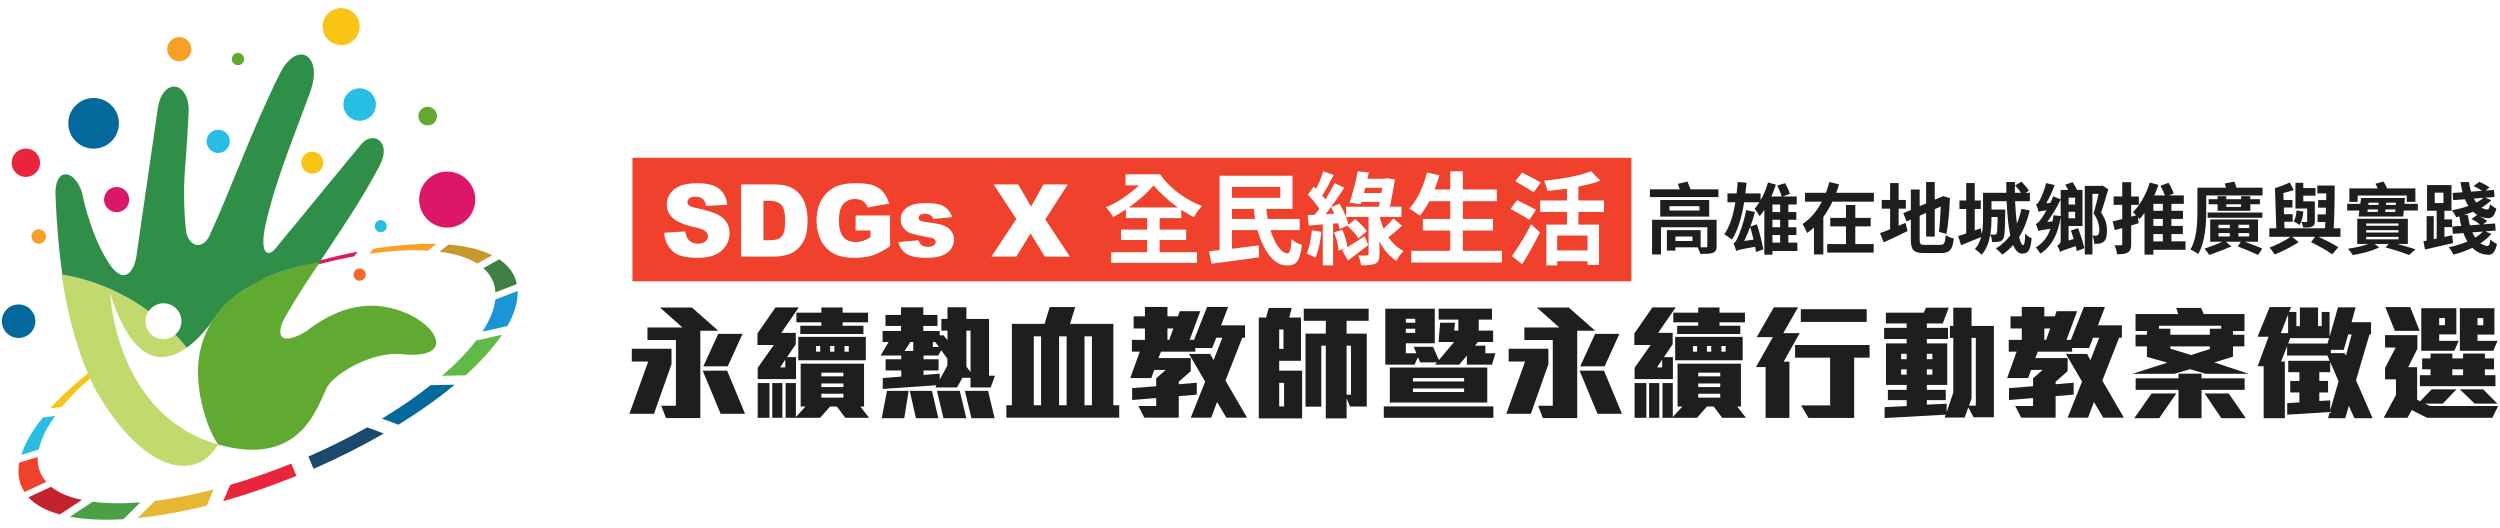
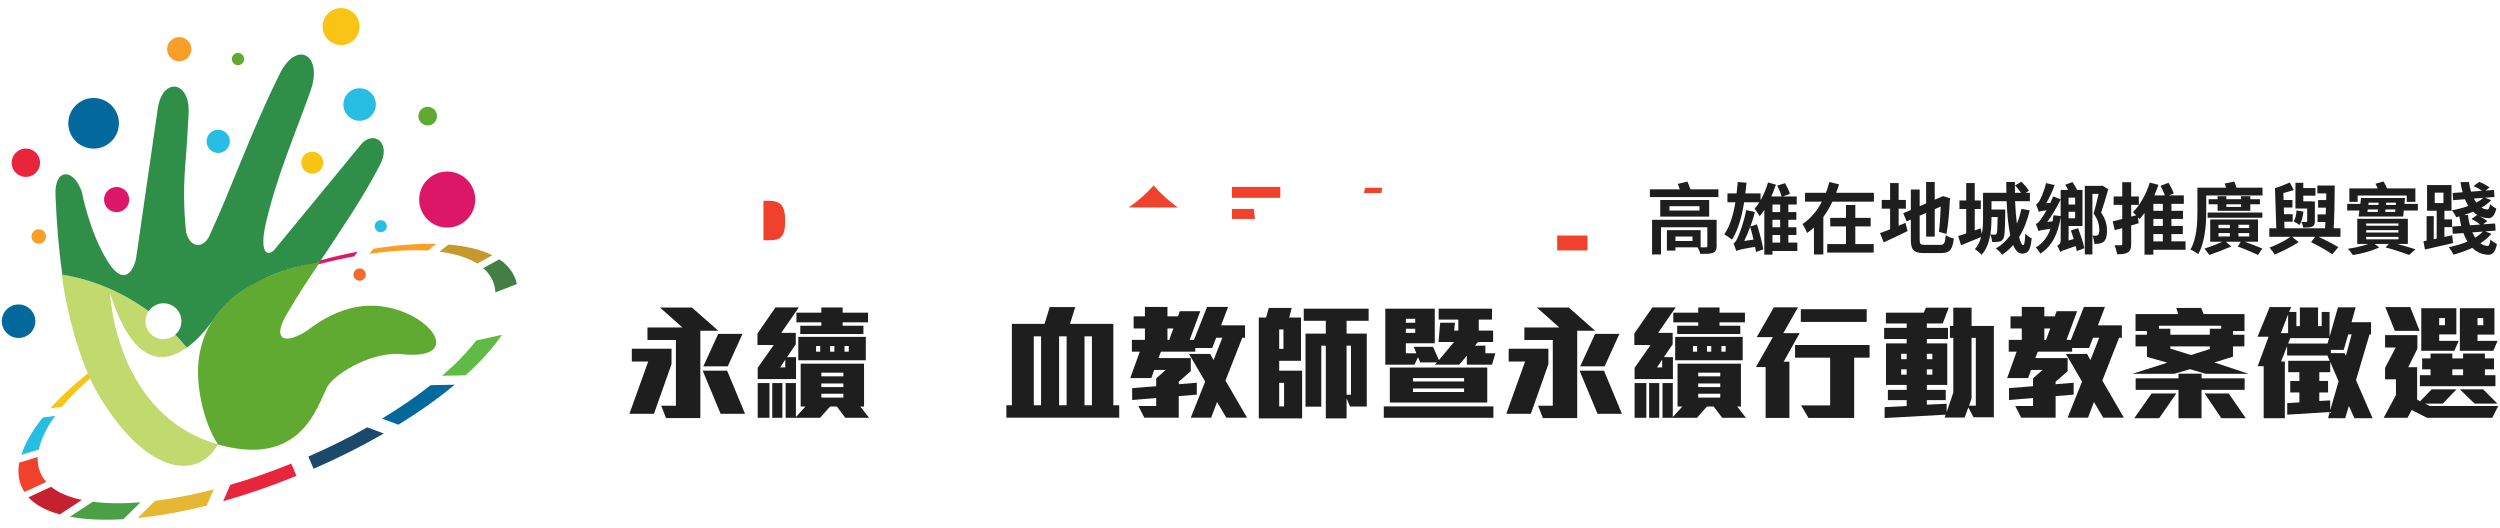
<svg xmlns="http://www.w3.org/2000/svg" version="1.1" id="圖層_1" x="0px" y="0px" width="450px" height="95px" viewBox="0 0 450 95" enable-background="new 0 0 450 95" xml:space="preserve">
  <g>
    <g>
      <path fill="#EF412C" d="M207.651,33.375c-1.194,1.37-2.683,2.695-4.467,3.971h8.83C210.335,36.14,208.881,34.816,207.651,33.375z" />
      <polygon fill="#EF412C" points="248.805,33.799 245.737,33.799 245.489,34.74 248.646,34.74   " />
      <path fill="#EF412C" d="M221.747,37.612v1.791h4.166c-0.093-0.603-0.165-1.2-0.211-1.791H221.747z" />
-       <path fill="#EF412C" d="M113.842,28.399v22.246h179.804V28.399H113.842z M273.982,31.051c1.819,0.934,2.942,1.536,3.369,1.809    l-1.295,1.756c-0.368-0.272-1.467-0.94-3.298-2.004L273.982,31.051z M130.637,44.27c-0.46,0.702-1.104,1.236-1.931,1.599    c-0.828,0.364-1.872,0.546-3.131,0.546c-2.21,0-3.741-0.426-4.591-1.276c-0.852-0.851-1.333-1.932-1.446-3.244l3.821-0.238    c0.082,0.62,0.25,1.092,0.505,1.416c0.414,0.528,1.004,0.79,1.772,0.79c0.573,0,1.016-0.135,1.326-0.403    c0.311-0.269,0.465-0.581,0.465-0.936c0-0.338-0.147-0.638-0.444-0.903c-0.295-0.267-0.98-0.518-2.057-0.754    c-1.76-0.396-3.017-0.922-3.767-1.579c-0.756-0.656-1.134-1.491-1.134-2.508c0-0.669,0.193-1.299,0.58-1.894    c0.387-0.595,0.97-1.062,1.747-1.4c0.777-0.34,1.842-0.51,3.196-0.51c1.661,0,2.926,0.309,3.798,0.926    c0.872,0.619,1.391,1.602,1.557,2.948l-3.786,0.222c-0.101-0.585-0.312-1.011-0.634-1.277c-0.323-0.265-0.767-0.398-1.334-0.398    c-0.466,0-0.818,0.099-1.055,0.298c-0.237,0.197-0.354,0.438-0.354,0.722c0,0.207,0.097,0.394,0.292,0.559    c0.189,0.172,0.639,0.332,1.348,0.479c1.755,0.379,3.013,0.762,3.772,1.148c0.76,0.387,1.312,0.867,1.659,1.44    c0.345,0.573,0.518,1.216,0.518,1.925C131.329,42.797,131.099,43.567,130.637,44.27z M144.89,42.882    c-0.317,0.765-0.756,1.405-1.318,1.924c-0.561,0.517-1.165,0.862-1.808,1.031c-0.882,0.238-1.679,0.356-2.394,0.356h-5.967V33.197    h5.967c1.176,0,2.126,0.158,2.851,0.479c0.724,0.319,1.322,0.777,1.794,1.375c0.473,0.596,0.815,1.291,1.029,2.082    c0.212,0.793,0.318,1.631,0.318,2.519C145.363,41.041,145.205,42.118,144.89,42.882z M160.212,44.323    c-1.187,0.81-2.238,1.36-3.151,1.654c-0.915,0.291-1.996,0.438-3.249,0.438c-1.543,0-2.801-0.263-3.773-0.788    c-0.972-0.525-1.725-1.311-2.261-2.351c-0.535-1.039-0.801-2.234-0.801-3.581c0-1.419,0.292-2.652,0.878-3.701    s1.441-1.845,2.57-2.39c0.881-0.42,2.066-0.629,3.555-0.629c1.436,0,2.51,0.131,3.223,0.39c0.711,0.261,1.302,0.664,1.773,1.211    c0.47,0.546,0.823,1.239,1.059,2.078l-3.875,0.691c-0.158-0.489-0.43-0.865-0.81-1.125c-0.381-0.26-0.868-0.391-1.458-0.391    c-0.88,0-1.583,0.307-2.105,0.918c-0.524,0.612-0.784,1.579-0.784,2.903c0,1.405,0.265,2.41,0.792,3.015    c0.53,0.602,1.266,0.904,2.213,0.904c0.447,0,0.877-0.066,1.284-0.195c0.409-0.131,0.875-0.352,1.401-0.665v-1.224h-2.685v-2.704    h6.204V44.323z M171.237,44.723c-0.327,0.514-0.845,0.922-1.551,1.227c-0.707,0.305-1.669,0.457-2.886,0.457    c-1.72,0-2.944-0.245-3.675-0.736c-0.73-0.49-1.198-1.188-1.405-2.094l3.582-0.335c0.147,0.425,0.354,0.73,0.622,0.913    c0.265,0.183,0.62,0.274,1.061,0.274c0.486,0,0.861-0.104,1.127-0.31c0.207-0.153,0.311-0.346,0.311-0.576    c0-0.259-0.136-0.46-0.408-0.602c-0.195-0.102-0.713-0.224-1.551-0.372c-1.253-0.217-2.123-0.42-2.611-0.605    c-0.487-0.187-0.898-0.5-1.231-0.944c-0.334-0.441-0.501-0.947-0.501-1.515c0-0.619,0.18-1.153,0.54-1.603    c0.361-0.449,0.858-0.783,1.489-1.005c0.633-0.222,1.481-0.333,2.545-0.333c1.122,0,1.952,0.087,2.487,0.257    c0.534,0.172,0.979,0.438,1.338,0.798c0.357,0.361,0.655,0.849,0.891,1.464l-3.422,0.336c-0.088-0.3-0.236-0.522-0.442-0.663    c-0.285-0.189-0.627-0.284-1.029-0.284c-0.408,0-0.705,0.071-0.89,0.217c-0.187,0.144-0.28,0.319-0.28,0.526    c0,0.23,0.119,0.404,0.355,0.521c0.236,0.119,0.751,0.225,1.543,0.318c1.2,0.136,2.093,0.326,2.678,0.569    c0.584,0.241,1.032,0.586,1.342,1.034c0.31,0.448,0.466,0.942,0.466,1.479C171.729,43.681,171.564,44.209,171.237,44.723z     M188.068,46.194l-2.567-4.176l-2.566,4.176h-4.485l4.482-6.774l-4.075-6.223h4.423l2.301,3.998l2.239-3.998h4.379l-4.045,6.295    l4.426,6.702H188.068z M213.503,41.334v1.862h-4.771v2.198h6.721v1.916H200.01v-1.916h6.472v-2.198h-4.699v-1.862h4.699V39.26    h-3.813v-1.56c-0.674,0.461-1.442,0.915-2.305,1.365c-0.414-0.722-0.851-1.306-1.313-1.756c1.892-0.769,3.73-1.944,5.515-3.528    c0.152-0.142,0.301-0.277,0.442-0.407h-2.41v-2.004h6.223c1.086,1.595,2.601,3.003,4.539,4.22    c0.992,0.626,1.991,1.123,2.996,1.489c-0.591,0.627-1.07,1.289-1.437,1.986c-0.732-0.331-1.495-0.764-2.287-1.296v1.49h-3.901    v2.074H213.503z M233.166,47.398c-0.366,0.26-0.875,0.391-1.525,0.391c-1.43-0.012-2.694-0.922-3.794-2.73    c-0.614-1.029-1.111-2.24-1.489-3.636h-4.61v3.353c2.47-0.309,4.073-0.509,4.806-0.604l0.069,2.146    c-2.718,0.389-5.573,0.774-8.563,1.153l-0.443-2.253c0.639-0.059,1.276-0.13,1.915-0.212V31.636h13.122v5.976h-4.718    c0.06,0.662,0.137,1.259,0.231,1.791h5.78v2.021h-5.267c0.568,1.784,1.265,3.039,2.093,3.76c0.354,0.295,0.686,0.443,0.992,0.443    c0.343,0,0.568-0.634,0.674-1.898c0.012-0.212,0.024-0.442,0.036-0.69c0.532,0.473,1.135,0.81,1.809,1.01    c0.022,0.013,0.042,0.02,0.054,0.02C234.159,45.826,233.769,46.938,233.166,47.398z M236.765,46.407    c-0.378-0.261-0.903-0.516-1.577-0.763c0.449-0.91,0.762-2.311,0.939-4.202l1.72,0.282    C237.669,43.604,237.309,45.165,236.765,46.407z M239.957,47.771h-1.862v-7.376l-2.518,0.214l-0.214-1.881l1.297-0.07    c0.328-0.401,0.601-0.756,0.814-1.064c-0.531-0.839-1.218-1.69-2.058-2.553l1.045-1.453c0.107,0.106,0.25,0.235,0.428,0.39    c0.543-1.04,0.975-2.086,1.294-3.14l1.88,0.657c-0.852,1.678-1.537,2.908-2.059,3.688c0.189,0.213,0.385,0.45,0.586,0.709    c0.627-1.004,1.171-1.979,1.632-2.926l1.756,0.816c-1.265,1.939-2.389,3.528-3.369,4.771l1.579-0.09    c-0.155-0.342-0.351-0.732-0.586-1.17l1.524-0.639c0.815,1.442,1.347,2.707,1.596,3.795l1.224-1.011    c0.958,0.804,1.649,1.531,2.075,2.182l-1.509,1.312c-0.39-0.674-1.051-1.441-1.985-2.304l0.019-0.019l-1.419,0.638    c-0.023-0.118-0.112-0.473-0.266-1.064l-0.904,0.071V47.771z M241.588,45.023c0.331-0.178,0.555-0.301,0.674-0.371l-1.313,0.442    c-0.107-1.052-0.384-2.146-0.832-3.281l1.505-0.442c0.485,1.111,0.788,2.151,0.905,3.12c0.614-0.365,1.649-1.021,3.104-1.968    l0.656,1.596c-0.828,0.65-2.045,1.579-3.653,2.784L241.588,45.023z M251.428,46.797c-0.023,0.059-0.047,0.105-0.071,0.141    c-1.252-0.768-2.269-1.938-3.049-3.51v2.306c0,0.791-0.172,1.318-0.514,1.578c-0.083,0.047-0.166,0.094-0.249,0.143    c-0.461,0.211-1.306,0.318-2.534,0.318c-0.084-0.568-0.261-1.17-0.532-1.809c0.71,0.036,1.235,0.043,1.577,0.018    c0.179-0.023,0.272-0.112,0.284-0.266v-6.667h-4.044v-1.843h5.889l0.177-0.853h-3.316l-0.123,0.427l-1.985-0.302    c0.589-1.82,1.075-3.7,1.453-5.64l2.004,0.196l-0.268,1.135h3.139l0.338-0.089l1.472,0.213c-0.154,1.123-0.451,2.76-0.887,4.912    h2.074v1.843h-3.936c0.177,0.687,0.419,1.396,0.727,2.128c0.767-0.732,1.341-1.347,1.721-1.844l1.596,1.296    c-1.018,0.92-1.839,1.617-2.465,2.091c0.768,1.11,1.684,1.934,2.748,2.465C252.203,45.596,251.795,46.134,251.428,46.797z     M270.347,47.256h-16.329v-2.109h7.021v-3.652h-4.928v-2.092h4.928v-3.191h-3.759c-0.604,1.122-1.169,1.997-1.701,2.623    c-0.757-0.578-1.401-1.004-1.933-1.276c1.217-1.3,2.191-3.126,2.925-5.479c0.105-0.342,0.2-0.685,0.284-1.028l2.233,0.496    c-0.188,0.65-0.473,1.501-0.851,2.554h2.801v-3.264h2.271v3.264h6.115v2.11h-6.115v3.191h5.426v2.092h-5.426v3.652h7.038V47.256z     M273.061,36.015c1.925,0.958,2.973,1.484,3.138,1.578c0.106,0.071,0.2,0.131,0.284,0.177l-1.207,1.792    c-0.414-0.296-1.534-0.946-3.369-1.95L273.061,36.015z M273.982,47.576l-1.827-1.472c1.289-1.844,2.44-3.751,3.459-5.727    l1.577,1.455C276.163,43.888,275.093,45.803,273.982,47.576z M288.716,38.143h-4.61v2.287h3.707v7.253h-2.058v-0.656h-5.461v0.744    h-1.95V40.43h3.704v-2.287h-4.82v-2.056h4.82v-2.128c-1.004,0.142-2.179,0.277-3.526,0.408c-0.071-0.509-0.272-1.124-0.604-1.846    c3.642-0.354,6.436-0.909,8.388-1.667c0.034-0.011,0.063-0.022,0.089-0.034l1.666,1.701c-1.1,0.427-2.417,0.78-3.955,1.065v2.5    h4.61V38.143z" />
      <rect x="221.747" y="33.64" fill="#EF412C" width="8.706" height="1.968" />
      <rect x="280.294" y="42.399" fill="#EF412C" width="5.461" height="2.678" />
      <path fill="#EF412C" d="M138.421,36.14h-1.002v7.102h0.985c0.839,0,1.437-0.094,1.79-0.279c0.356-0.188,0.633-0.512,0.834-0.975    c0.201-0.465,0.301-1.218,0.301-2.257c0-1.378-0.224-2.32-0.673-2.829C140.206,36.394,139.461,36.14,138.421,36.14z" />
    </g>
    <g>
      <g>
        <path fill="#F36A2C" d="M34.291,55.746l0.464,0.389c2.221-1.111,4.532-2.188,6.928-3.199c2.072-0.877,4.131-1.682,6.164-2.414     l0.044-0.584c-2.148,0.777-4.32,1.627-6.507,2.551C38.937,53.525,36.572,54.617,34.291,55.746z" />
        <path fill="#DD1768" d="M50.903,49.473c4.482-1.473,8.812-2.588,12.843-3.328l0.626-0.849c-4.237,0.83-8.754,2.024-13.426,3.584     L50.903,49.473z" />
        <path fill="#F99F27" d="M67.167,44.788l-0.669,0.906c3.881-0.568,7.433-0.765,10.516-0.582l1.516-1.207     C75.152,43.819,71.321,44.113,67.167,44.788z" />
        <path fill="#C7982D" d="M79.098,45.304c2.785,0.352,5.098,1.062,6.802,2.139l2.714-1.499c-2.053-1.033-4.738-1.667-7.899-1.924     L79.098,45.304z" />
        <path fill="#427F44" d="M92.667,49.92c-0.548-1.293-1.508-2.369-2.804-3.244l-2.867,1.584c0.757,0.67,1.343,1.438,1.716,2.318     c0.273,0.645,0.415,1.328,0.464,2.043l3.856-1.488C92.943,50.719,92.832,50.313,92.667,49.92z" />
-         <path fill="#1A96D4" d="M86.835,59.697l4.496-1.01c1.279-2.262,1.924-4.398,1.854-6.324l-4.029,1.551     C88.961,55.699,88.161,57.648,86.835,59.697z" />
        <path fill="#5FBB46" d="M85.702,61.297c-1.572,2.063-3.638,4.199-6.127,6.342l4.226-0.082c2.752-2.484,4.971-4.949,6.56-7.303     L85.702,61.297z" />
        <path fill="#03699D" d="M81.847,69.246l-4.328,0.082c-2.577,2.039-5.521,4.068-8.764,6.023l2.955,1.098     C75.518,74.105,78.927,71.676,81.847,69.246z" />
        <path fill="#1A496B" d="M69.082,78.031l-2.984-1.105c-3.282,1.848-6.835,3.615-10.59,5.252l0.934,2.209     C60.958,82.42,65.199,80.275,69.082,78.031z" />
        <path fill="#E9253C" d="M52.425,83.449c-3.737,1.512-7.422,2.787-10.98,3.822l-1.278,2.938c4.258-1.199,8.691-2.717,13.193-4.551     L52.425,83.449z" />
        <path fill="#E5B733" d="M38.477,88.092c-3.724,0.965-7.275,1.648-10.569,2.055l-3.132,3.102     c3.829-0.383,8.015-1.129,12.433-2.238L38.477,88.092z" />
        <path fill="#4B9F45" d="M22.217,93.451l3.065-3.031c-3.19,0.256-6.08,0.219-8.584-0.109l-4.107,2.693     C15.33,93.521,18.582,93.666,22.217,93.451z" />
        <path fill="#C5212F" d="M10.772,92.594l3.973-2.607c-2.305-0.484-4.191-1.271-5.556-2.365l-4.083,1.902     C6.4,90.904,8.327,91.928,10.772,92.594z" />
        <path fill="#EF412C" d="M7.254,85.053c-0.367-0.867-0.512-1.803-0.472-2.791l-3.324,1.014c-0.266,1.527-0.159,2.953,0.385,4.24     c0.154,0.365,0.353,0.709,0.571,1.043l3.918-1.822C7.883,86.223,7.513,85.666,7.254,85.053z" />
        <path fill="#28BDE2" d="M3.843,81.879l3.155-0.961c0.379-1.881,1.377-3.922,2.924-6.053l-2.22,0.293     C5.815,77.506,4.499,79.773,3.843,81.879z" />
        <path fill="#F9C416" d="M9.029,73.514l2.088-0.275c1.943-2.324,4.478-4.725,7.514-7.109l-1.192-0.162     C14.101,68.486,11.268,71.033,9.029,73.514z" />
      </g>
      <path fill="#DD1768" d="M23.24,36.213c-0.161,1.242-1.297,2.119-2.537,1.958c-1.243-0.156-2.12-1.294-1.96-2.535    c0.159-1.242,1.294-2.12,2.537-1.96C22.521,33.836,23.399,34.97,23.24,36.213z" />
      <path fill="#F99F27" d="M34.435,9.089c-0.129,1.199-1.205,2.066-2.402,1.936c-1.197-0.129-2.066-1.202-1.937-2.401    c0.131-1.196,1.205-2.063,2.405-1.935C33.696,6.816,34.564,7.891,34.435,9.089z" />
      <g>
        <circle fill="#F9C416" cx="56.206" cy="29.28" r="1.98" />
      </g>
      <circle fill="#28BDE2" cx="68.533" cy="40.717" r="1.087" />
      <path fill="#03699D" d="M21.4,22.438c-0.133,2.513-2.28,4.442-4.793,4.31c-2.513-0.134-4.443-2.279-4.309-4.794    c0.134-2.511,2.28-4.443,4.793-4.309C19.604,17.779,21.532,19.922,21.4,22.438z" />
      <path fill="#28BDE2" d="M41.35,25.71c-0.149,1.146-1.194,1.956-2.339,1.807c-1.144-0.145-1.952-1.197-1.806-2.342    c0.146-1.141,1.192-1.951,2.341-1.806C40.688,23.515,41.499,24.565,41.35,25.71z" />
      <path fill="#60AA31" d="M78.652,21.116c-0.117,0.924-0.958,1.573-1.882,1.452c-0.917-0.11-1.566-0.96-1.452-1.878    c0.121-0.919,0.961-1.572,1.884-1.452C78.12,19.356,78.77,20.199,78.652,21.116z" />
      <path fill="#60AA31" d="M43.937,10.767c-0.077,0.608-0.632,1.038-1.239,0.957c-0.604-0.075-1.032-0.633-0.957-1.237    c0.081-0.605,0.633-1.033,1.239-0.958C43.586,9.609,44.014,10.164,43.937,10.767z" />
      <path fill="#F99F27" d="M8.272,42.735c-0.093,0.719-0.749,1.228-1.465,1.132c-0.717-0.091-1.221-0.746-1.132-1.466    c0.093-0.714,0.749-1.222,1.466-1.128C7.856,41.366,8.361,42.023,8.272,42.735z" />
      <circle fill="#03699D" cx="3.345" cy="57.818" r="3.017" />
      <path fill="#DD1768" d="M85.505,36.564c-0.356,2.768-2.886,4.721-5.651,4.366c-2.762-0.356-4.719-2.886-4.363-5.649    c0.358-2.768,2.887-4.718,5.651-4.364C83.906,31.272,85.861,33.802,85.505,36.564z" />
      <path fill="#E9253C" d="M7.191,29.619c-0.179,1.398-1.461,2.389-2.863,2.21c-1.397-0.181-2.387-1.461-2.209-2.861    c0.182-1.403,1.464-2.392,2.863-2.213C6.382,26.935,7.372,28.215,7.191,29.619z" />
      <path fill="#F36A2C" d="M65.833,49.566c-0.079,0.607-0.634,1.035-1.242,0.957c-0.606-0.078-1.032-0.633-0.957-1.238    c0.081-0.609,0.635-1.037,1.241-0.959C65.482,48.404,65.91,48.959,65.833,49.566z" />
      <path fill-rule="evenodd" clip-rule="evenodd" fill="#60AA31" d="M57.634,47.117c-1.999,2.971-4,5.947-5.892,9.234    c-2.63,4.244-1.143,6.037,3.397,3.266c6.017-4.682,11.833-5.764,17.769-3.352c6.145,2.516,8.814,8.326-0.292,7.516    c-5.187-0.721-12.157,3.227-13.734,5.877c-1.892,3.82-4.816,14.523-19.646,10.35c-2.553-3.906-3.99-10.424-3.506-14.971    C36.828,54.791,45.789,49.178,57.634,47.117L57.634,47.117z" />
      <path fill-rule="evenodd" clip-rule="evenodd" fill="#C1D96D" d="M19.818,52.76c4.138,13.186,9.698,12.754,13.789,9.818    c-0.637-0.795-1.338-1.572-2.072-2.338c-0.655,0.576-1.534,0.895-2.47,0.793c-1.775-0.191-3.059-1.783-2.869-3.559    c0.059-0.539,0.259-1.029,0.545-1.447c-4.881-3.596-10.418-5.801-15.659-6.602c1.085,7.404,3.019,14.701,6.11,20.721    c8.626,15.104,18.157,16.652,22.047,9.861c0.001-0.006,0.001-0.012,0.002-0.02C20.683,74.699,19.818,52.76,19.818,52.76z" />
      <circle fill="#28BDE2" cx="64.734" cy="18.813" r="2.925" />
      <g>
        <path fill="#F9C416" d="M64.714,5.141c-0.197,1.833-1.839,3.155-3.668,2.959c-1.83-0.2-3.153-1.842-2.957-3.67     c0.199-1.828,1.839-3.153,3.669-2.958C63.59,1.671,64.913,3.316,64.714,5.141z" />
      </g>
      <g>
        <path fill="#2F8F49" d="M38.479,57.438c0.162-0.242,0.315-0.492,0.489-0.725c0.116-0.18,0.181-0.289,0.181-0.289     c-0.03,0.057-0.054,0.113-0.085,0.172c3.807-5.008,10.485-8.053,18.499-9.459c3.752-5.667,7.551-11.172,10.716-17.214     c2.418-4.349-1.191-6.664-3.4-3.796L49.348,45.01c-1.479,1.382-2.505,0.023-1.611-4.289c1.892-8.584,5.438-16.705,8.146-24.313     c2.326-6.527-2.423-9.315-5.498-3.179c-4.997,9.974-8.751,20.735-12.743,29.326c-1.05,2.122-3.355,2.224-4.133-0.734     c0,0-0.621-4.857-0.269-10.566c0.147-2.5,0.362-3.887,0.714-10.931c0.293-5.813-4.893-6.648-5.61-0.399l-3.818,26.374     c-0.414,2.437-2.255,5.546-5.241,0.576c-3.229-5.215-4.539-12.287-4.539-12.287c-1.497-4.441-4.989-4.32-4.759,0.551     c0.183,4.651,0.551,9.516,1.233,14.308c5.203,0.816,10.692,3.012,15.536,6.574c0.649-0.959,1.781-1.547,3.015-1.414     c1.774,0.189,3.057,1.783,2.868,3.559c-0.092,0.844-0.506,1.57-1.098,2.082c0.004,0,0.009-0.004,0.013-0.008     c0.732,0.766,1.435,1.541,2.071,2.336C35.809,61.012,37.571,58.738,38.479,57.438z" />
      </g>
    </g>
    <g>
      <path fill="#1E1E1E" d="M309.314,34.076v1.396h-12.332v-1.396h5.376c-0.111-0.335-0.223-0.685-0.335-0.977l1.719-0.421    c0.153,0.434,0.376,0.951,0.544,1.397H309.314z M308.993,44.299c0,0.726-0.182,1.02-0.712,1.229    c-0.503,0.169-1.258,0.181-2.221,0.169c-0.085-0.364-0.308-0.839-0.49-1.174h-3.993v0.587h-1.536v-3.688h6.075v3.101h-0.195    c0.488,0.013,0.977,0.013,1.117,0c0.195,0,0.279-0.057,0.279-0.238v-3.379h-8.338v4.901h-1.606v-6.242h11.62V44.299z     M307.652,38.992h-8.813v-2.988h8.813V38.992z M305.907,37.121h-5.405v0.769h5.405V37.121z M304.648,42.582h-3.071v0.796h3.071    V42.582z" />
      <path fill="#1E1E1E" d="M323.526,45.178h-4.483v0.657h-1.466v-8.059c-0.267,0.419-0.559,0.811-0.838,1.146    c-0.168-0.32-0.629-1.021-0.908-1.34c0.293-0.35,0.572-0.74,0.852-1.174h-2.737c-0.433,2.694-1.117,5.056-2.192,6.717    c-0.292-0.236-1.02-0.741-1.382-0.949c0.991-1.397,1.619-3.436,1.996-5.768h-1.425v-1.593h1.647    c0.085-0.67,0.141-1.354,0.197-2.053l1.592,0.126c-0.056,0.655-0.126,1.299-0.209,1.927h2.736v1.216    c0.559-0.964,1.02-2.067,1.341-3.186l1.411,0.391c-0.225,0.699-0.504,1.425-0.812,2.124h1.859    c-0.154-0.545-0.504-1.355-0.797-1.955l1.411-0.434c0.334,0.586,0.712,1.396,0.865,1.913l-1.271,0.476h2.501v1.452h-1.509v1.355    h1.439v1.396h-1.439v1.341h1.453v1.397h-1.453v1.367h1.62V45.178z M316.25,40.375c0.46,1.452,0.936,3.282,1.146,4.512    l-1.313,0.475c-0.042-0.279-0.099-0.602-0.168-0.936c-2.612,0.446-3.1,0.586-3.395,0.753c-0.068-0.292-0.32-0.991-0.488-1.383    c0.294-0.097,0.503-0.488,0.769-1.074c0.279-0.559,1.145-2.835,1.508-4.902l1.579,0.335c-0.225,0.865-0.504,1.774-0.824,2.625    L316.25,40.375z M315.635,43.125c-0.181-0.782-0.391-1.578-0.6-2.276c-0.335,0.894-0.712,1.76-1.075,2.528L315.635,43.125z     M319.043,36.813v1.355h1.383v-1.355H319.043z M320.426,39.565h-1.383v1.341h1.383V39.565z M319.043,43.67h1.383v-1.367h-1.383    V43.67z" />
      <path fill="#1E1E1E" d="M337.306,34.705v1.591h-7.473c-0.46,0.964-0.99,1.9-1.633,2.752v6.76h-1.689v-4.859    c-0.392,0.362-0.783,0.67-1.229,0.978c-0.181-0.447-0.559-1.202-0.824-1.607c1.467-0.949,2.64-2.416,3.478-4.022h-3.031v-1.591    h3.771c0.237-0.657,0.446-1.299,0.614-1.941l1.746,0.419c-0.154,0.517-0.336,1.019-0.53,1.522H337.306z M333.954,43.935h3.311    v1.537h-8.366v-1.537h3.379v-3.184h-2.834v-1.536h2.834v-2.317h1.677v2.317h2.766v1.536h-2.766V43.935z" />
      <path fill="#1E1E1E" d="M342.984,40.11l0.378,1.479c-1.452,0.714-3.018,1.466-4.288,2.04l-0.67-1.677    c0.517-0.182,1.132-0.405,1.815-0.684v-3.701h-1.508v-1.579h1.508v-3.03h1.537v3.03h1.298v1.579h-1.298v3.06L342.984,40.11z     M349.214,44.076c0.754,0,0.895-0.321,1.02-1.746c0.363,0.252,0.991,0.517,1.451,0.601c-0.222,1.956-0.696,2.626-2.331,2.626    h-2.975c-1.886,0-2.431-0.517-2.431-2.431v-3.603l-0.754,0.32l-0.614-1.466l1.368-0.586v-3.673h1.592v2.987l1.16-0.488v-3.854    h1.55v3.185l1.522-0.656l1.257,0.404l-0.056,0.252c-0.084,1.941-0.278,4.482-0.614,6.158l-1.355-0.378    c0.153-1.13,0.266-2.904,0.322-4.552l-1.076,0.475v4.931h-1.55v-4.26l-1.16,0.502v4.316c0,0.809,0.126,0.936,0.979,0.936H349.214z    " />
      <path fill="#1E1E1E" d="M365.354,37.875c-0.447,1.829-1.062,3.449-1.912,4.79c0.222,0.921,0.474,1.452,0.74,1.452    c0.209,0,0.32-0.657,0.362-2.081c0.307,0.348,0.782,0.712,1.158,0.865c-0.209,2.151-0.643,2.752-1.717,2.752    c-0.685,0-1.216-0.587-1.621-1.551c-0.571,0.672-1.229,1.243-1.954,1.732c-0.224-0.279-0.811-0.867-1.16-1.103    c1.034-0.615,1.886-1.397,2.598-2.361c-0.362-1.689-0.559-3.868-0.657-6.159h-2.723v1.509h2.486c0,0,0,0.377-0.013,0.558    c-0.043,3.115-0.099,4.358-0.379,4.736c-0.223,0.307-0.433,0.432-0.768,0.487c-0.279,0.057-0.727,0.07-1.2,0.057    c-0.042-0.419-0.154-0.964-0.35-1.314c-0.224,1.342-0.67,2.654-1.564,3.617c-0.224-0.278-0.853-0.809-1.201-1.019    c0.559-0.628,0.922-1.396,1.118-2.178c-1.23,0.503-2.542,1.047-3.604,1.48l-0.53-1.663c0.42-0.111,0.908-0.278,1.453-0.46v-4.4    h-1.215v-1.535h1.215v-3.129h1.536v3.129h1.089v1.535h-1.089v3.855l1.075-0.377l0.194,1.02c0.197-0.936,0.225-1.928,0.225-2.779    v-4.637h4.203c-0.014-0.657-0.027-1.299-0.027-1.941h1.564c-0.014,0.655-0.014,1.299,0,1.941h1.09    c-0.279-0.434-0.685-0.937-1.063-1.326l1.131-0.671c0.518,0.488,1.104,1.172,1.355,1.635l-0.587,0.362h0.769v1.508h-2.668    c0.07,1.466,0.168,2.85,0.322,4.037c0.348-0.812,0.614-1.704,0.823-2.654L365.354,37.875z M358.468,39.062v0.279    c0,0.866-0.041,1.871-0.209,2.863c0.35,0.04,0.615,0.04,0.769,0.04s0.251-0.04,0.349-0.166c0.125-0.21,0.168-0.949,0.196-3.017    H358.468z" />
      <path fill="#1E1E1E" d="M374.063,41.072c0.432,1.161,0.95,2.683,1.117,3.604l-1.354,0.516c-0.042-0.264-0.111-0.571-0.196-0.893    c-2.136,0.712-2.556,0.865-2.821,1.062c-0.069-0.321-0.321-0.866-0.516-1.118c0.266-0.14,0.628-0.404,0.628-0.977v-4.19    c-0.475,3.045-1.563,5.224-3.658,6.578c-0.141-0.279-0.56-0.866-0.824-1.118c1.285-0.753,2.136-1.885,2.654-3.365    c-1.594,0.224-1.942,0.322-2.18,0.419c-0.069-0.265-0.293-0.936-0.461-1.284c0.307-0.069,0.586-0.392,0.936-0.881    c0.183-0.236,0.573-0.822,0.992-1.578c-0.922,0.111-1.215,0.196-1.411,0.293c-0.084-0.308-0.308-0.978-0.475-1.354    c0.224-0.069,0.434-0.335,0.643-0.697c0.209-0.363,0.851-1.788,1.158-3.129l1.537,0.35c-0.378,1.131-0.964,2.317-1.51,3.267    l0.741-0.055c0.183-0.392,0.363-0.796,0.518-1.174l1.34,0.531v-1.689h1.341c-0.154-0.337-0.349-0.671-0.53-0.937l1.326-0.475    c0.308,0.433,0.615,0.964,0.811,1.411h0.977v6.494h-2.499v2.611l0.922-0.278c-0.167-0.519-0.335-1.048-0.517-1.522L374.063,41.072    z M370.921,38.894v-2.989c-0.684,1.438-1.551,2.864-2.416,4.052l0.949-0.113c0.07-0.349,0.127-0.712,0.183-1.103L370.921,38.894z     M372.346,35.583v1.229h1.174v-1.229H372.346z M373.52,39.286v-1.16h-1.174v1.16H373.52z M379.483,34.062    c-0.379,1.354-0.867,3.017-1.285,4.203c0.879,1.243,1.061,2.347,1.061,3.269c0,0.978-0.182,1.648-0.614,1.982    c-0.225,0.183-0.489,0.294-0.796,0.336c-0.252,0.042-0.573,0.042-0.88,0.028c-0.015-0.405-0.126-1.049-0.336-1.468    c0.238,0.015,0.447,0.015,0.614,0.015c0.126,0,0.267-0.043,0.377-0.124c0.169-0.141,0.253-0.505,0.253-0.979    c-0.015-0.77-0.21-1.773-1.034-2.906c0.321-1.02,0.656-2.457,0.907-3.52h-1.117v10.908h-1.368V33.461h2.961l0.224-0.056    L379.483,34.062z" />
      <path fill="#1E1E1E" d="M393.401,44.968h-5.796v0.867h-1.592v-7.514c-0.293,0.404-0.587,0.781-0.895,1.116    c-0.083-0.097-0.195-0.223-0.307-0.362l0.153,1.104c-0.434,0.139-0.894,0.279-1.354,0.404v3.339c0,0.796-0.141,1.228-0.587,1.508    c-0.434,0.278-1.048,0.336-1.956,0.336c-0.042-0.447-0.237-1.146-0.446-1.62c0.488,0.013,0.978,0.013,1.145,0    c0.167,0,0.238-0.043,0.238-0.237v-2.851l-1.341,0.364l-0.378-1.579c0.489-0.111,1.075-0.251,1.719-0.419v-2.542h-1.552v-1.521    h1.552v-2.569h1.606v2.569h1.382v1.521h-1.382v2.109l0.907-0.236c-0.21-0.21-0.42-0.42-0.586-0.56    c1.271-1.258,2.401-3.282,3.03-5.335l1.564,0.419c-0.225,0.643-0.477,1.271-0.741,1.898h1.898    c-0.181-0.529-0.488-1.186-0.795-1.717l1.438-0.56c0.376,0.574,0.769,1.383,0.949,1.914l-0.838,0.362h2.653v1.523h-2.234v1.243    h2.082v1.466h-2.082v1.258h2.053v1.466h-2.053v1.313h2.542V44.968z M389.31,36.702h-1.704v1.243h1.704V36.702z M389.31,39.411    h-1.704v1.258h1.704V39.411z M387.605,43.447h1.704v-1.313h-1.704V43.447z" />
      <path fill="#1E1E1E" d="M407.251,33.783v1.396h-10.126v2.837c0,2.262-0.195,5.6-1.452,7.722c-0.308-0.251-1.005-0.67-1.396-0.809    c1.159-1.983,1.257-4.861,1.257-6.913v-4.232h5.153c-0.069-0.266-0.153-0.531-0.236-0.754l1.73-0.351    c0.14,0.336,0.279,0.74,0.391,1.104H407.251z M404.053,43.516c1.173,0.419,2.388,0.881,3.156,1.217l-0.755,1.158    c-0.879-0.405-2.318-1.033-3.645-1.521l0.53-0.854h-2.682l0.978,0.854c-1.214,0.517-2.835,1.145-3.966,1.521    c-0.21-0.308-0.572-0.81-0.866-1.132c0.951-0.308,2.277-0.811,3.213-1.243h-2.18v-4.008h8.604v4.008H404.053z M397.376,38.252    h9.847v0.936h-9.847V38.252z M400.742,35.318v0.532h2.653v-0.532h1.662v0.532h1.731v0.922h-1.731v1.173h-5.893v-1.173h-1.607    V35.85h1.607v-0.532H400.742z M399.332,41.058h2.039v-0.6h-2.039V41.058z M399.332,42.567h2.039v-0.614h-2.039V42.567z     M400.742,36.772v0.473h2.653v-0.473H400.742z M404.863,40.458h-1.941v0.6h1.941V40.458z M404.863,41.953h-1.941v0.614h1.941    V41.953z" />
      <path fill="#1E1E1E" d="M421.281,42.623h-3.938c1.313,0.614,2.711,1.342,3.562,1.872l-1.103,1.271    c-0.894-0.616-2.431-1.51-3.813-2.18l0.74-0.964h-4.147l1.173,0.964c-1.201,0.796-2.946,1.676-4.314,2.221    c-0.211-0.349-0.616-0.895-0.923-1.243c1.23-0.461,2.836-1.257,3.771-1.941h-3.813v-1.536h1.257l-0.236-7.207    c0.879-0.277,1.955-0.697,2.666-1.033l0.713,1.354c-0.587,0.211-1.244,0.377-1.871,0.545l0.041,1.258h1.593v1.354h-1.55    l0.042,1.201h1.55v1.354h-1.509l0.042,1.173h7.291c0.028-0.363,0.041-0.726,0.07-1.13h-1.412v-1.369h1.467    c0.014-0.392,0.028-0.796,0.041-1.202h-1.409v-1.368h1.451c0-0.406,0-0.796,0.016-1.201h-1.606v-1.425h3.128    c0,2.486-0.069,5.601-0.182,7.695h1.215V42.623z M414.62,38.083c-0.098,0.908-0.322,1.83-0.712,2.417    c-0.21-0.183-0.755-0.504-1.048-0.657c0.349-0.517,0.461-1.229,0.517-1.968L414.62,38.083z M415.29,37.54h-2.108v-4.638h1.41    v0.949h2.192v1.37h-2.192v1.02h1.55v0.027h0.531v3.535c0,0.571-0.111,0.809-0.488,0.99c-0.364,0.168-0.908,0.168-1.593,0.168    c-0.056-0.321-0.223-0.726-0.363-1.02c0.363,0.027,0.768,0.027,0.895,0.015c0.125,0,0.167-0.028,0.167-0.153V37.54z" />
      <path fill="#1E1E1E" d="M435.214,36.702v1.188h-2.527l-0.111,1.088h-8.031l0.141-1.088h-2.192v-1.188h2.359l0.141-1.063h7.903    l-0.097,1.063H435.214z M431.5,43.909c1.229,0.334,2.457,0.697,3.281,0.963l-1.131,1.02c-1.005-0.377-2.639-0.935-4.245-1.355    l0.572-0.627h-2.556l0.838,0.614c-1.173,0.599-3.129,1.146-4.748,1.383c-0.195-0.322-0.587-0.824-0.88-1.131    c1.229-0.169,2.667-0.49,3.672-0.866h-1.996v-4.526h9.105v4.526H431.5z M424.378,36.338h-1.495v-2.43h5.097    c-0.111-0.294-0.265-0.587-0.403-0.838l1.451-0.405c0.238,0.377,0.49,0.838,0.643,1.243h5.099v2.43h-1.552v-1.146h-8.839V36.338z     M425.913,40.627h5.811v-0.406h-5.811V40.627z M425.913,41.855h5.811v-0.433h-5.811V41.855z M425.913,43.083h5.811v-0.446h-5.811    V43.083z M426.138,38.154h1.842l0.058-0.446h-1.844L426.138,38.154z M426.347,36.478l-0.057,0.404h1.83l0.041-0.404H426.347z     M431.137,38.154l0.042-0.446h-1.788l-0.056,0.446H431.137z M431.276,36.478h-1.759l-0.028,0.404h1.76L431.276,36.478z" />
      <path fill="#1E1E1E" d="M441.551,43.754c-1.761,0.404-3.632,0.838-5.056,1.158l-0.279-1.494l0.572-0.111v-4.398h1.285v4.146    l0.53-0.11V37.93h-1.732v-4.622h4.4v4.622h-1.272v1.564h1.369v1.396h-1.369v1.76l1.397-0.308L441.551,43.754z M438.254,36.548    h1.564v-1.872h-1.564V36.548z M448.437,42.091c-0.532,0.644-1.202,1.216-1.971,1.704c0.391,0.28,0.824,0.447,1.285,0.476    c0.279,0.014,0.433-0.362,0.531-1.159c0.307,0.32,0.852,0.671,1.173,0.797c-0.321,1.521-0.852,1.982-1.579,1.953    c-1.158-0.055-2.107-0.501-2.862-1.256c-1.074,0.516-2.234,0.922-3.395,1.229c-0.152-0.336-0.572-1.02-0.837-1.341    c1.16-0.238,2.318-0.572,3.352-1.006c-0.279-0.46-0.516-0.978-0.727-1.536l-1.898,0.139l-0.098-1.313l1.605-0.11    c-0.139-0.546-0.237-1.117-0.336-1.719c-0.181,0.055-0.376,0.112-0.558,0.153c-0.125-0.308-0.517-0.949-0.769-1.257    c0.991-0.182,2.011-0.433,2.947-0.768c-0.224-0.363-0.434-0.769-0.615-1.215l-2.122,0.168l-0.085-1.3l1.789-0.126    c-0.168-0.586-0.279-1.188-0.377-1.829h1.521c0.084,0.614,0.224,1.188,0.377,1.719l1.969-0.153    c-0.418-0.309-1.019-0.644-1.521-0.854l1.02-0.753c0.643,0.236,1.411,0.67,1.857,1.005l-0.698,0.559l1.508-0.111l0.085,1.271    l-1.704,0.125l1.117,0.448c-0.475,0.503-1.075,0.949-1.759,1.34c0.334,0.196,0.684,0.321,1.061,0.336    c0.251,0.014,0.391-0.309,0.487-0.964c0.294,0.308,0.798,0.642,1.133,0.796c-0.335,1.341-0.825,1.759-1.48,1.732    c-0.559-0.028-1.075-0.154-1.537-0.363c0.517,0.279,1.063,0.614,1.384,0.865l-0.74,0.601l2.15-0.153l0.098,1.283l-1.871,0.142    L448.437,42.091z M444.218,38.712c0.084,0.656,0.209,1.271,0.363,1.843l1.856-0.139c-0.432-0.35-1.061-0.755-1.577-0.992    l1.02-0.727l0.168,0.071c-0.321-0.167-0.629-0.392-0.895-0.657c-0.53,0.224-1.089,0.42-1.647,0.601H444.218z M445.014,41.827    c0.153,0.35,0.335,0.67,0.517,0.949c0.531-0.319,1.006-0.685,1.369-1.088L445.014,41.827z M445.294,35.738    c0.139,0.266,0.279,0.518,0.433,0.727c0.503-0.252,0.937-0.531,1.284-0.854L445.294,35.738z" />
    </g>
    <g>
      <path fill="#1E1E1E" d="M117.716,74.48h-4.419l3.382-9.402h-2.954v-2.301h7.147v2.773L117.716,74.48z M126.06,59.531v15.717    h-6.179l-0.856-2.211h2.638V61.199h-5.119v-2.254h6.292l-4.037-3.586h5.75l4.735,4.172H126.06z M129.712,74.48l-3.225-7.756h4.397    l3.224,7.756H129.712z M130.998,65.936h-4.397l2.683-5.842h4.374L130.998,65.936z" />
      <path fill="#1E1E1E" d="M140.626,59.914h2.615v2.053l-1.578,2.322h1.623v3.945h-6.899v-2.029l2.886-4.104h-2.931v-2.074    l3.246-4.689h4.194L140.626,59.914z M136.387,75.203v-6.248h2.119v6.248H136.387z M139.002,75.203v-6.248h1.827v6.248H139.002z     M141.347,64.74l-0.924,1.396h0.924V64.74z M152.147,75.203l-1.511-2.029h-1.218l-1.803,2.029h-6.2v-6.248h1.848v6.111    l1.714-1.893h-0.857v-7.713h11.409v7.713h-0.676l1.578,2.029H152.147z M151.674,58.021v0.607h3.743v1.488h-11.363v-1.488h3.788    v-0.607h-4.487v-1.736h4.487v-0.947h3.833v0.947h4.577v1.736H151.674z M155.846,64.852h-12.154v-4.215h12.154V64.852z     M147.639,62.281h-0.744v1.016h0.744V62.281z M151.809,67.084h-3.968v0.654h3.968V67.084z M151.809,69.023h-3.968v0.654h3.968    V69.023z M151.809,70.873h-3.968v0.697h3.968V70.873z M150.186,62.281h-0.767v1.016h0.767V62.281z M152.779,62.281h-0.767v1.016    h0.767V62.281z" />
-       <path fill="#1E1E1E" d="M178.326,69.746h-3.63V68.01h-1.466l-0.969,1.736h-3.878l0.18-0.406l-9.672,0.676v-1.961l3.336-0.271    V66.68h-2.818v-2.008h2.818v-0.676h-3.721l1.443-2.436h-1.082v-1.984h3.314v-0.902h-2.795v-1.982h2.795v-1.377h4.014v1.377h2.548    v1.982h-2.548v0.902h2.954v0.789h0.699l0.698,0.879v-1.736h-1.104v-2.096h1.104v-2.098h3.405v2.098h4.081v10.215h1.061    L178.326,69.746z M162.769,75.27h-4.06l0.948-4.914h3.9L162.769,75.27z M164.392,61.561h-0.519l-1.06,1.623h1.578V61.561z     M164.865,75.27l-1.105-4.914h3.991l1.15,4.914H164.865z M170.525,64.561l-1.105-1.512l-0.541,0.947h-2.638v0.676h2.706v2.008    h-2.706v0.811l2.909-0.227v1.063l1.375-2.504V64.561z M168.337,61.561h-0.428v0.902h1.105L168.337,61.561z M169.826,75.27    l-1.172-4.914h4.104l1.172,4.914H169.826z M174.854,75.27l-1.172-4.914h4.172l1.172,4.914H174.854z M174.696,59.508h-0.744v6.473    l0.744,0.992V59.508z" />
      <path fill="#1E1E1E" d="M181.146,75.18v-2.232h0.992V58.291h5.885l0.924-3.021h4.6l-0.947,3.021h7.802v14.656h1.059v2.232H181.146    z M187.391,60.545h-1.308v12.402h1.308V60.545z M191.991,60.545h-1.353v12.402h1.353V60.545z M196.545,60.545h-1.331v12.402h1.331    V60.545z" />
      <path fill="#1E1E1E" d="M220.739,75.18l-1.668-2.818l-1.06,2.818h-3.674l2.593-6.494l-2.909-4.982h3.811l0.609,1.127l1.579-4.037    h-1.104l-0.722,1.85h-3.044v0.654h-6.177l-0.451,1.15h5.817v2.367l-2.165,1.893v0.453l3.247-0.271v2.143l-3.247,0.27v3.879h-6.201    l-1.059-2.098h3.201v-1.443l-4.329,0.363v-2.143l4.329-0.34V68.1l1.713-1.51h-2.074l-0.519,1.465h-3.788l1.714-4.758h-1.421    v-2.119h2.345v-2.051h-2.03v-2.189h2.03v-1.691h4.059v1.691h1.894l0.316-0.924h3.698l-1.916,5.164h0.788l2.346-5.932h3.788    l-1.263,3.316h4.307v2.23h-0.496l-3.021,7.711l3.878,6.676H220.739z M210.142,59.127v2.051h0.315l0.745-2.051H210.142z" />
      <path fill="#1E1E1E" d="M226.58,75.314V57.162h1.308l0.496-1.734h4.126l-0.451,1.734h2.12v7.781h-3.923v1.781h4.126v8.59H226.58z     M231.022,59.305h-0.767v3.496h0.767V59.305z M231.135,68.912h-0.879v4.238h0.879V68.912z M242.386,57.75v2.299h3.631v13.125    h-3.021l-0.609-1.467v3.607h-3.742v-13.1h-0.812v10.98h-2.841V60.049h3.652V57.75h-3.969v-2.188h11.68v2.188H242.386z     M243.176,62.215h-0.79v8.838h0.79V62.215z" />
      <path fill="#1E1E1E" d="M249.083,75.203V73.15h19.729v2.053H249.083z M268.564,65.643h-4.531v-1.625l-1.376,1.625h-4.375    l0.362-0.406h-3l-0.405-0.947l-0.632,1.354h-5.253v-10.08h8.906v6.223h-5.209v1.805h1.894l-0.473-1.172h3.472l1.06,2.391    l2.729-3.248h-2.797l0.294-3.473h2.659l-0.134,1.42h0.744v-1.982h-3.541v-1.963h9.605v1.963h-2.389v1.982h2.592v2.053h-2.729    l-0.541,0.654h1.872v1.375h1.804L268.564,65.643z M250.166,72.451V66.16h17.541v6.291H250.166z M254.742,57.389h-1.69v0.699h1.69    V57.389z M254.742,59.17h-1.69v0.744h1.69V59.17z M263.536,68.055h-9.199v0.609h9.199V68.055z M263.536,69.926h-9.199v0.631h9.199    V69.926z" />
      <path fill="#1E1E1E" d="M275.555,74.48h-4.419l3.382-9.402h-2.954v-2.301h7.148v2.773L275.555,74.48z M283.897,59.531v15.717    h-6.178l-0.857-2.211h2.639V61.199h-5.118v-2.254h6.29l-4.035-3.586h5.749l4.735,4.172H283.897z M287.551,74.48l-3.225-7.756    h4.396l3.225,7.756H287.551z M288.836,65.936h-4.397l2.684-5.842h4.374L288.836,65.936z" />
      <path fill="#1E1E1E" d="M298.465,59.914h2.615v2.053l-1.579,2.322h1.624v3.945h-6.899v-2.029l2.885-4.104h-2.931v-2.074    l3.246-4.689h4.194L298.465,59.914z M294.226,75.203v-6.248h2.119v6.248H294.226z M296.841,75.203v-6.248h1.826v6.248H296.841z     M299.186,64.74l-0.925,1.396h0.925V64.74z M309.985,75.203l-1.511-2.029h-1.217l-1.804,2.029h-6.201v-6.248h1.85v6.111    l1.714-1.893h-0.858v-7.713h11.41v7.713h-0.676l1.578,2.029H309.985z M309.513,58.021v0.607h3.742v1.488h-11.362v-1.488h3.787    v-0.607h-4.487v-1.736h4.487v-0.947h3.833v0.947h4.577v1.736H309.513z M313.685,64.852H301.53v-4.215h12.154V64.852z     M305.477,62.281h-0.744v1.016h0.744V62.281z M309.647,67.084h-3.968v0.654h3.968V67.084z M309.647,69.023h-3.968v0.654h3.968    V69.023z M309.647,70.873h-3.968v0.697h3.968V70.873z M308.024,62.281h-0.767v1.016h0.767V62.281z M310.617,62.281h-0.766v1.016    h0.766V62.281z" />
      <path fill="#1E1E1E" d="M321.058,65.1h1.036v10.125h-4.283V66.07h-1.736l3.044-5.391h-2.908l3.09-5.365h4.351l-2.66,4.646h2.953    L321.058,65.1z M333.751,64.377v10.848h-8.229l-1.33-2.256h5.231v-8.592h-6.313v-2.275h13.416v2.275H333.751z M324.147,57.953    v-2.301h11.859v2.301H324.147z" />
      <path fill="#1E1E1E" d="M355.24,75.111l-0.946-1.781l-0.655,1.826h-3.606l0.18-0.518l-10.98,0.609v-1.963l3.968-0.203v-1.059    h-3.382v-1.85h3.382v-0.881h-3.72v-7.484h3.72V61.02h-4.058v-2.006h4.058v-0.789h-3.742v-1.939h6.81l0.406-0.902h4.104    l-1.083,2.842h-2.863v0.789h3.81v2.006h-3.81v0.789h3.676v7.484h-3.676v0.881h3.404v1.85h-3.404v0.811l3.562-0.158v1.512    l1.196-3.518v-9.854h-0.609v-2.143h0.609v-3.291h3.292v3.291h4.014v16.438H355.24z M343.199,63.68h-0.991v0.971h0.991V63.68z     M343.199,66.477h-0.991v0.969h0.991V66.477z M347.822,63.68h-0.992v0.971h0.992V63.68z M347.822,66.477h-0.992v0.969h0.992    V66.477z M355.646,60.816h-0.767v10.912l-0.45,1.287h1.217V60.816z" />
      <path fill="#1E1E1E" d="M378.578,75.18l-1.669-2.818l-1.059,2.818h-3.676l2.593-6.494l-2.909-4.982h3.811l0.609,1.127l1.579-4.037    h-1.105l-0.722,1.85h-3.045v0.654h-6.178l-0.451,1.15h5.818v2.367l-2.164,1.893v0.453l3.246-0.271v2.143l-3.246,0.27v3.879h-6.201    l-1.06-2.098h3.201v-1.443l-4.329,0.363v-2.143l4.329-0.34V68.1l1.713-1.51h-2.073l-0.519,1.465h-3.788l1.713-4.758h-1.42v-2.119    h2.345v-2.051h-2.029v-2.189h2.029v-1.691h4.059v1.691h1.894l0.316-0.924h3.697l-1.916,5.164h0.789l2.345-5.932h3.789    l-1.264,3.316h4.307v2.23h-0.497l-3.021,7.711l3.879,6.676H378.578z M367.98,59.127v2.051h0.315l0.744-2.051H367.98z" />
      <path fill="#1E1E1E" d="M397.045,67.287l-2.841-0.834l-2.863,0.834h-7.531l6.313-2.006l-3.676-1.037V62.35h-2.051v-2.096h2.051    v-0.678h-2.051v-3.043h7.688l-0.361-1.105h4.487l0.451,1.105h7.35v3.064h-2.074v0.656h2.052v2.096h-2.052v1.85l-3.359,1.037    l6.178,2.051H397.045z M388.657,75.27h-4.486l3.111-4.441h4.441L388.657,75.27z M396.278,70.174v5.096h-4.149v-5.096h-7.711V68.1    h7.711v-0.836h4.149V68.1h7.756v2.074H396.278z M399.818,58.629h-11.206v0.541h2.052v1.084h7.104V59.17h2.051V58.629z     M397.768,62.35h-7.104v0.406l3.72,1.15l3.384-1.084V62.35z M399.84,75.27l-2.997-4.441h4.329l3.066,4.441H399.84z" />
      <path fill="#1E1E1E" d="M423.788,75.27l-0.992-2.209l-0.655,2.209h-3.089l0.293-1.105l-7.643,0.475v-2.076l2.187-0.133v-1.783    h-1.646v-2.072h1.646v-1.58h-2.007v-2.051h7.441l-0.383-0.947h-7.261v-1.691l-1.083,2.773h0.677V75.27h-3.812v-9.357h-1.081    l1.962-5.299h-1.985l2.188-5.344h3.856l-0.362,0.879h1.309v2.549h0.631v-3.359h3.27v3.359h0.654v-2.549h1.421v4.465l1.51-5.299    h3.18l-0.744,2.684h3.518v2.188h-0.271l-2.436,8.252l2.977,6.832H423.788z M411.859,56.6l-1.308,3.361h1.308V56.6z     M412.243,60.861l-0.384,0.969h7.104l0.271-0.969H412.243z M419.437,65.146v1.848h-1.963v1.58h1.578v2.072h-1.578v1.533    l1.963-0.111v1.781l1.51-5.209L419.437,65.146z M422.683,60.186l-0.812,2.795h-2.323v0.588h2.436l0.294,0.428l1.015-3.811H422.683    z" />
      <path fill="#1E1E1E" d="M448.612,75.203h-11.747l-2.751-1.398l-0.766,1.398h-4.285l2.21-4.105v-2.818h-1.962v-2.074l1.917-3.652    h-1.917V60.32h5.817v2.457l-1.646,3.314h1.602v5.84l0.54,0.293l2.074-2.141h4.465l-2.457,2.57h-3.202l0.857,0.428h12.311    L448.612,75.203z M431.071,59.553l-1.715-4.283h4.488l1.69,4.283H431.071z M435.58,69.52v-1.984h1.917v-1.059h-1.511v-1.963h1.511    v-0.879h3.923v0.879h1.939v-0.879h3.923v0.879h1.646v1.963h-1.646v1.059h1.895v1.984H435.58z M441.781,63.141h-5.953v-7.668h6.313    v4.713h-3.089v1.172h3.518L441.781,63.141z M440.09,57.254h-1.037v1.285h1.037V57.254z M443.359,66.477h-1.939v1.059h1.939V66.477    z M448.794,63.141h-6.021v-7.668h6.224v4.758h-3.044v1.127h3.606L448.794,63.141z M445.433,72.654l-2.659-2.57h4.194l2.568,2.57    H445.433z M446.99,57.254h-1.037v1.285h1.037V57.254z" />
    </g>
  </g>
</svg>